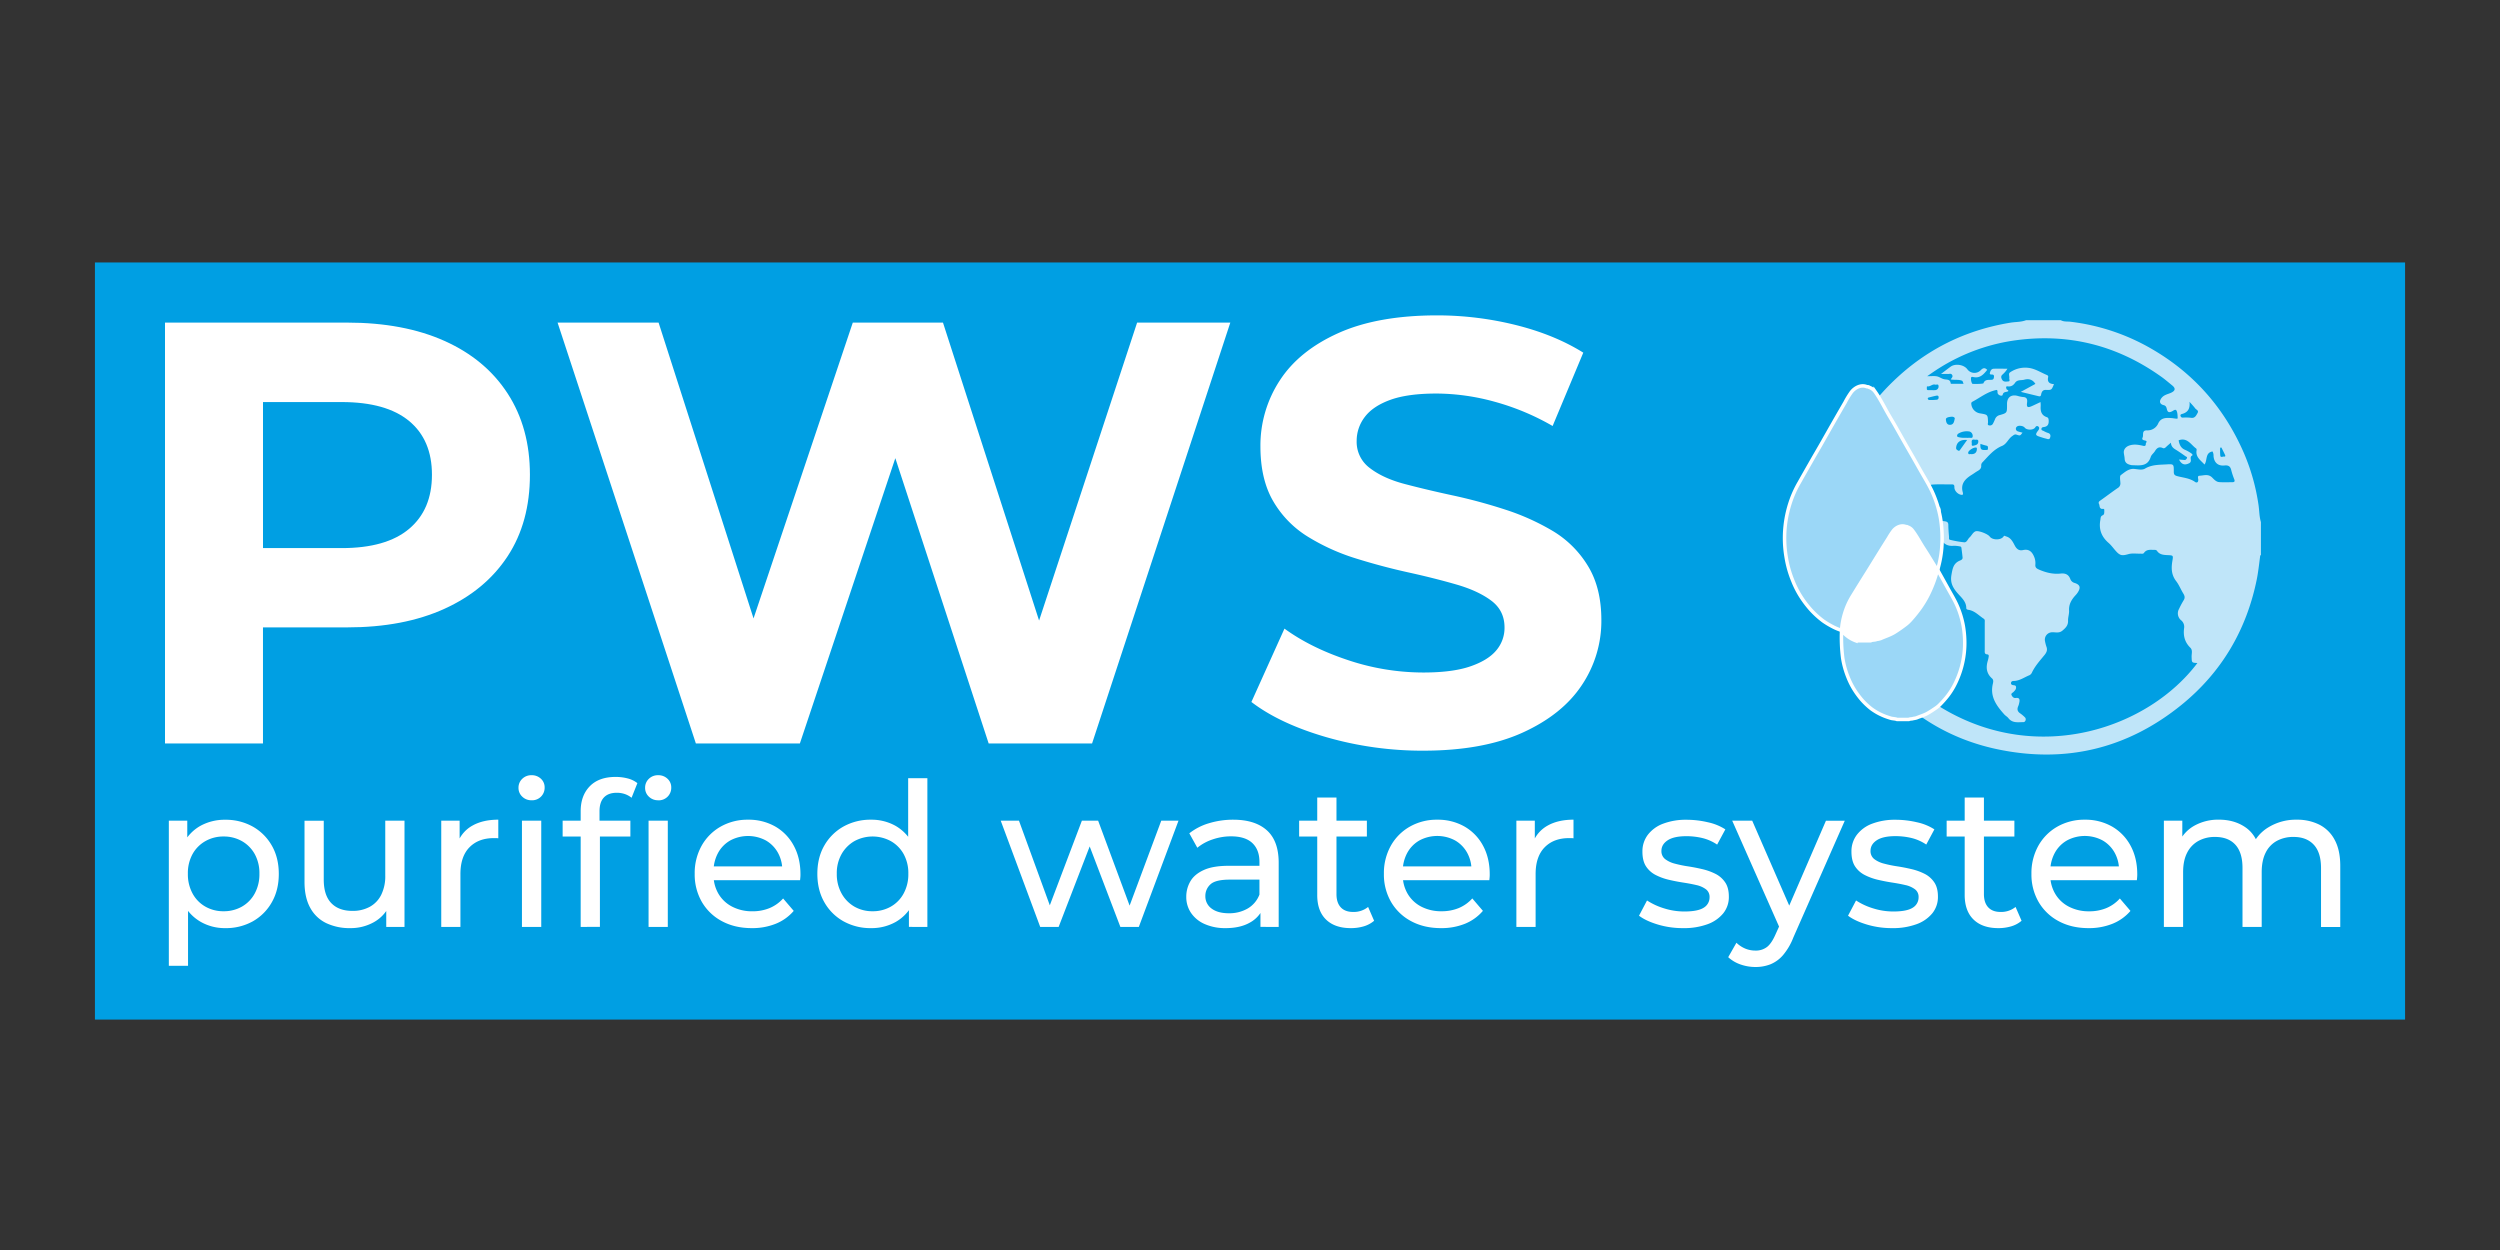
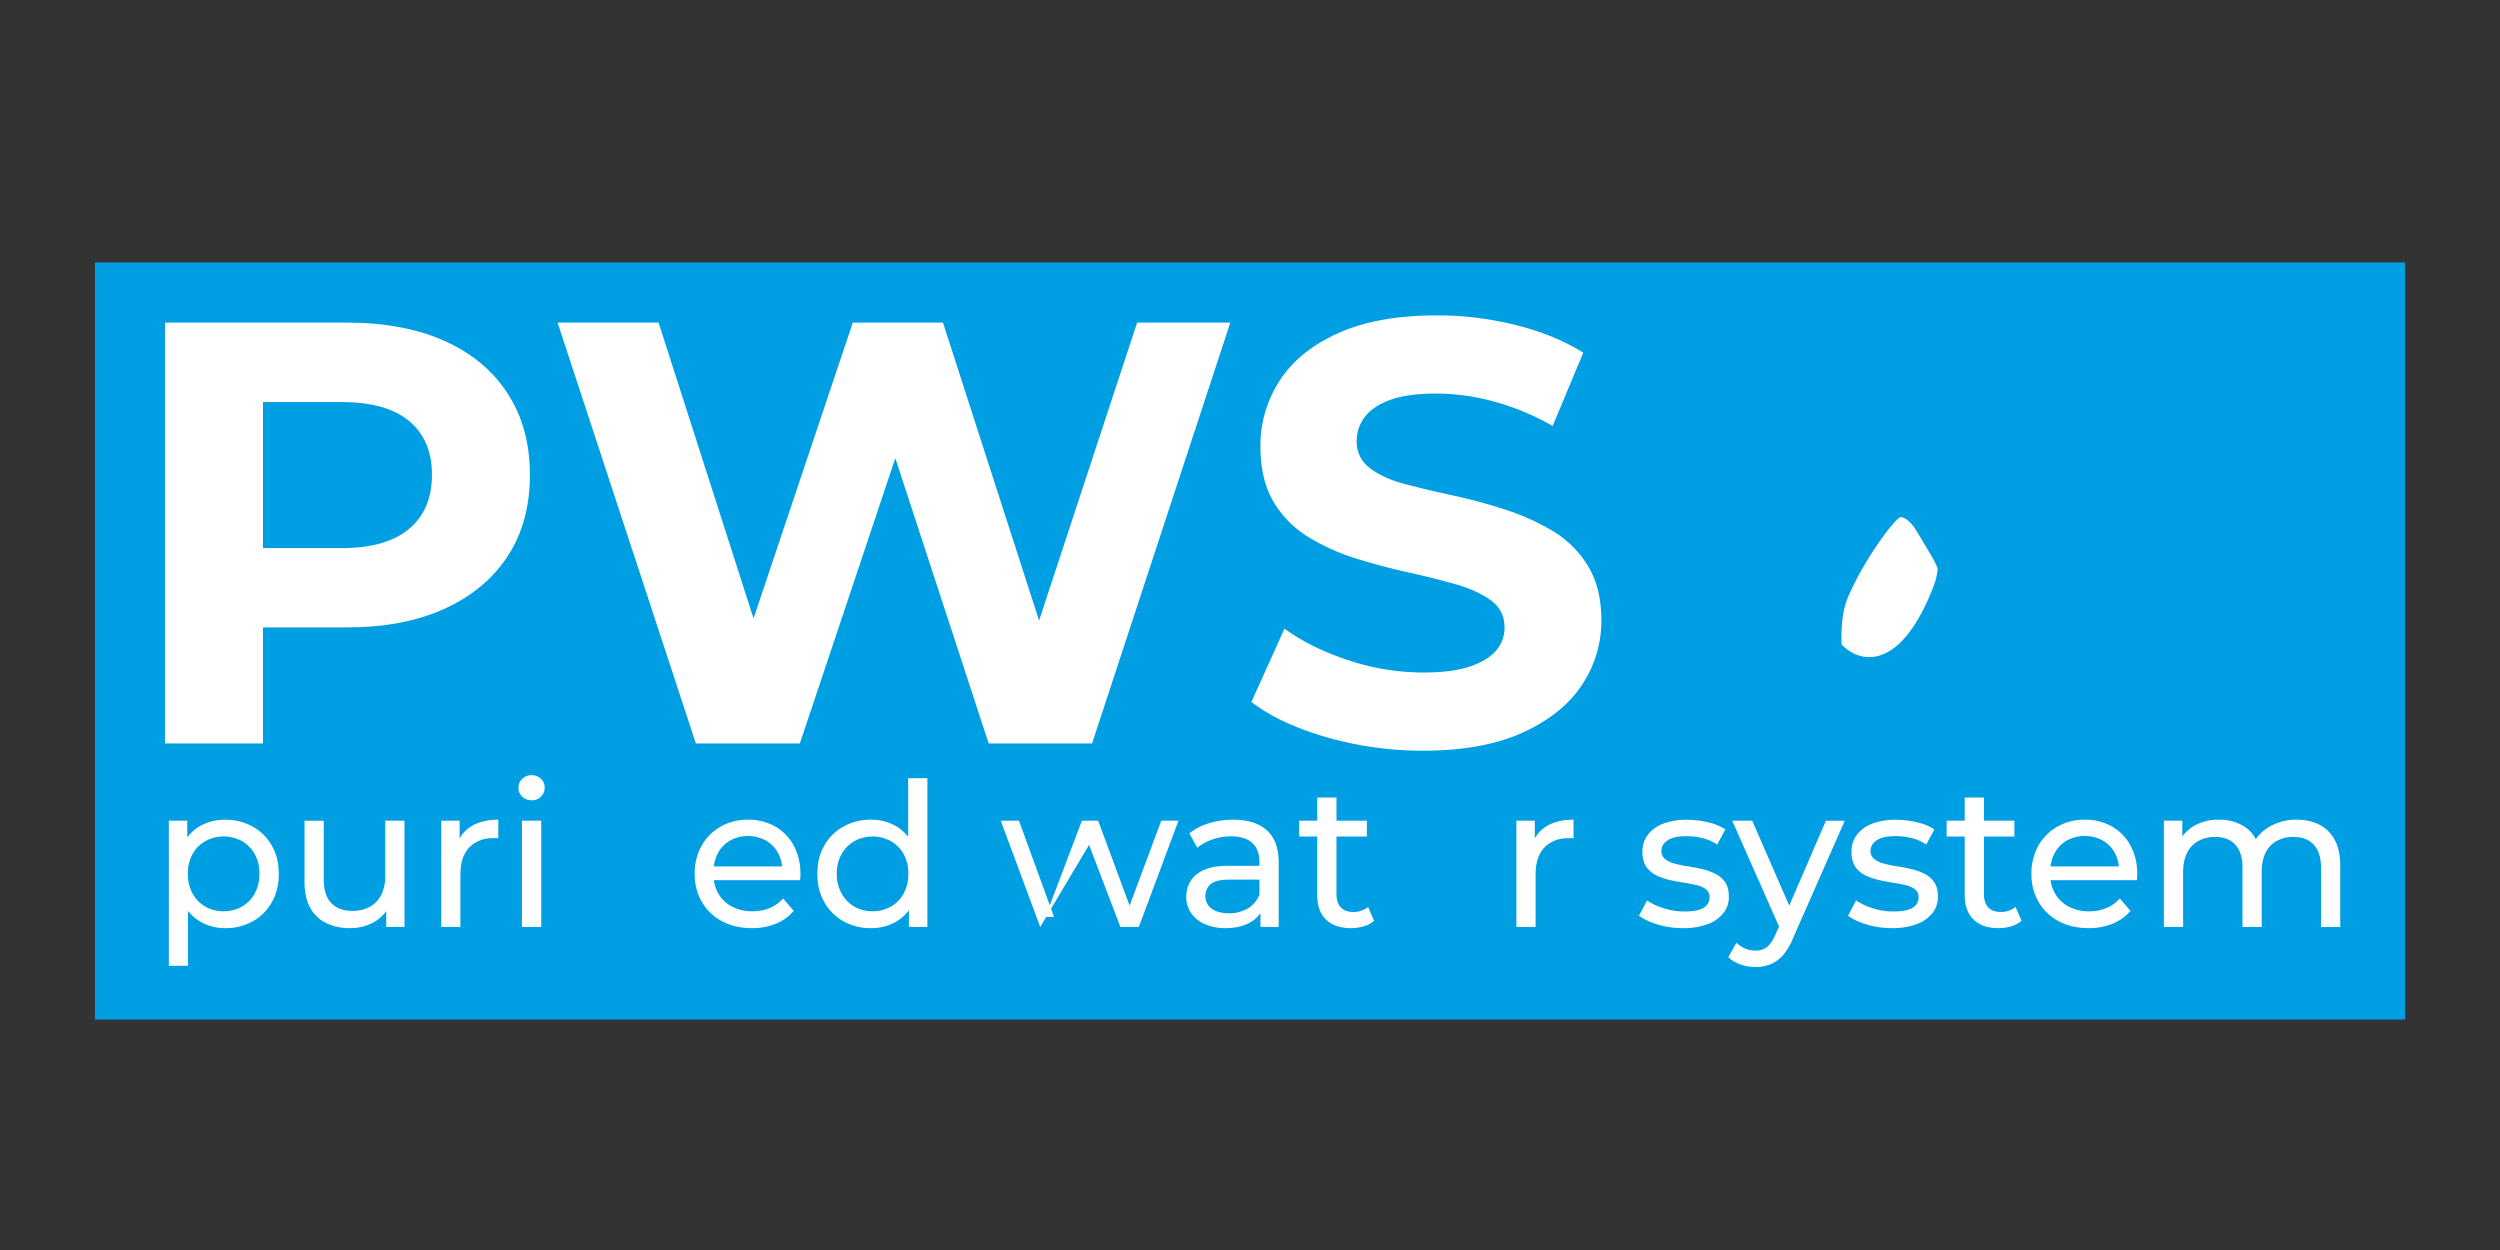
<svg xmlns="http://www.w3.org/2000/svg" id="Слой_1" data-name="Слой 1" viewBox="0 0 2000 1000">
  <rect x="0" y="0" width="2000" height="1000" fill="#333333" stroke="none" />
  <rect x="75.94" y="209.97" width="1848.12" height="605.69" style="fill:#009fe3" />
  <path d="M132,594.77V258.08H277.72q45.19,0,77.92,14.67t50.5,42.09q17.79,27.41,17.8,64.93,0,38-17.8,65.17T355.64,487q-32.72,14.91-77.92,14.91H174.79l35.59-35.11V594.77Zm78.4-119.29-35.59-37h98.6q35.58,0,53.87-15.39t18.28-43.29q0-27.88-18.28-43t-53.87-15.15h-98.6l35.59-37Z" style="fill:#fff" />
  <path d="M556.69,594.77,446.06,258.08h80.81l95.72,298.21H582.18L682.23,258.08h72.15l96.19,298.21h-39l98.12-298.21h74.56L873.66,594.77H790.93L705.32,333.11h22.12L639.9,594.77Z" style="fill:#fff" />
  <path d="M1138.68,600.54A277.4,277.4,0,0,1,1061,589.72q-37.27-10.83-59.88-28.14l26.45-58.68q21.17,15.4,51,25.25a190.24,190.24,0,0,0,60.12,9.86q23.08,0,37.28-4.81t20.92-12.74a27.73,27.73,0,0,0,6.73-18.52q0-13.45-10.58-21.4t-28.14-13q-17.55-5.06-38.23-9.62t-41.61-11.06a167.41,167.41,0,0,1-38.48-17.32,81.41,81.41,0,0,1-27.9-28.38q-10.33-17.55-10.34-44a95,95,0,0,1,15.4-52.67q15.38-23.81,46.89-38t79.12-14.19a260.24,260.24,0,0,1,62.77,7.69q31,7.71,54.11,22.13l-24.53,58.68a195.93,195.93,0,0,0-46.65-19.48,177.06,177.06,0,0,0-46.18-6.49q-23.09,0-37,5.05t-20.44,13.7a31.34,31.34,0,0,0-6.5,19.24,26,26,0,0,0,10.58,21.65q10.58,8.17,27.9,12.74t38.48,9.14a425.2,425.2,0,0,1,41.84,11.31,186.44,186.44,0,0,1,38,17.07,82.18,82.18,0,0,1,28.14,27.9q10.83,17.57,10.82,43.53a92,92,0,0,1-15.63,51.94q-15.63,23.58-47.38,38T1138.68,600.54Z" style="fill:#fff" />
  <path d="M135.07,772.64V656.56h14.75v22.93l-1,19.72,1.61,19.72v53.71Zm45.05-30.14a38.85,38.85,0,0,1-19.32-4.89,35.48,35.48,0,0,1-14-14.51q-5.21-9.61-5.21-24.05t5.05-24a34,34,0,0,1,13.79-14.43,40,40,0,0,1,19.64-4.81,44.1,44.1,0,0,1,22.12,5.45,40.28,40.28,0,0,1,15.23,15.15q5.61,9.71,5.62,22.69t-5.62,22.77a40,40,0,0,1-15.23,15.23A44.1,44.1,0,0,1,180.12,742.5ZM178.83,729a29.18,29.18,0,0,0,14.68-3.69,26.59,26.59,0,0,0,10.26-10.5,32.09,32.09,0,0,0,3.76-15.79,31.53,31.53,0,0,0-3.76-15.79,27,27,0,0,0-10.26-10.34,29.18,29.18,0,0,0-14.68-3.69,28.8,28.8,0,0,0-14.5,3.69,26.85,26.85,0,0,0-10.27,10.34,31.53,31.53,0,0,0-3.76,15.79,32.09,32.09,0,0,0,3.76,15.79,26.48,26.48,0,0,0,10.27,10.5A28.8,28.8,0,0,0,178.83,729Z" style="fill:#fff" />
  <path d="M280.16,742.5a43.42,43.42,0,0,1-19.16-4,28.7,28.7,0,0,1-12.82-12.26q-4.58-8.26-4.57-20.77v-48.9H259V703.7q0,12.51,6,18.76t16.92,6.25a28.2,28.2,0,0,0,13.94-3.29A22.05,22.05,0,0,0,305,715.8a33.53,33.53,0,0,0,3.21-15.31V656.56h15.39v85H309V718.61l2.41,6.09a29.72,29.72,0,0,1-12.51,13.15A37.85,37.85,0,0,1,280.16,742.5Z" style="fill:#fff" />
  <path d="M353,741.54v-85H367.7v23.09l-1.44-5.77a26.08,26.08,0,0,1,11.86-13.47q8.34-4.65,20.52-4.65v14.91a12.05,12.05,0,0,0-1.84-.16h-1.69q-12.35,0-19.56,7.38t-7.21,21.32v42.33Z" style="fill:#fff" />
  <path d="M425.26,640.21a10.24,10.24,0,0,1-7.46-2.89,9.43,9.43,0,0,1-3-7.05,9.65,9.65,0,0,1,3-7.22,10.27,10.27,0,0,1,7.46-2.88,10.46,10.46,0,0,1,7.45,2.8,9.23,9.23,0,0,1,3,7,10,10,0,0,1-10.42,10.26Zm-7.7,101.33v-85H433v85Z" style="fill:#fff" />
-   <path d="M450.11,669.23V656.56H504.3v12.67Zm14.43,72.31V649q0-12.51,7.29-20t20.76-7.46a37.39,37.39,0,0,1,9.54,1.2,20.84,20.84,0,0,1,7.78,3.77l-4.65,11.71a17.87,17.87,0,0,0-5.45-3,19.8,19.8,0,0,0-6.41-1q-6.73,0-10.27,3.76t-3.52,11.15v11.38l.32,7.06v73.91Zm62-101.33a10.22,10.22,0,0,1-7.45-2.89,9.44,9.44,0,0,1-3-7.05,9.66,9.66,0,0,1,3-7.22,10.25,10.25,0,0,1,7.45-2.88A10.48,10.48,0,0,1,534,623a9.26,9.26,0,0,1,3,7,10,10,0,0,1-10.42,10.26Zm-7.69,101.33v-85h15.39v85Z" style="fill:#fff" />
  <path d="M601.45,742.5q-13.62,0-24-5.61a40.44,40.44,0,0,1-16-15.39,43.84,43.84,0,0,1-5.69-22.45,44.8,44.8,0,0,1,5.53-22.45,40.07,40.07,0,0,1,15.23-15.31,43.47,43.47,0,0,1,21.89-5.53,42.89,42.89,0,0,1,21.8,5.45A38.61,38.61,0,0,1,635,676.52q5.37,9.87,5.37,23c0,.64,0,1.39-.08,2.25s-.13,1.65-.24,2.4h-72.3V693.12h64.29L625.82,697a28.52,28.52,0,0,0-3.36-14.59,25.69,25.69,0,0,0-9.7-10,30.17,30.17,0,0,0-28.62,0,25.36,25.36,0,0,0-9.78,10.1,30.58,30.58,0,0,0-3.53,14.83v2.56A29.19,29.19,0,0,0,574.76,715a26.91,26.91,0,0,0,11,10.34,34.42,34.42,0,0,0,16.2,3.69,35.35,35.35,0,0,0,13.7-2.56,30.11,30.11,0,0,0,10.83-7.7l8.49,9.94A37.12,37.12,0,0,1,620.61,739,49.93,49.93,0,0,1,601.45,742.5Z" style="fill:#fff" />
  <path d="M696.85,742.5a44.29,44.29,0,0,1-22.05-5.45,39.93,39.93,0,0,1-15.31-15.23q-5.61-9.78-5.61-22.77t5.61-22.69a40.21,40.21,0,0,1,15.31-15.15,44.29,44.29,0,0,1,22.05-5.45,39.23,39.23,0,0,1,19.4,4.81A35.22,35.22,0,0,1,730.12,675q5.21,9.62,5.21,24t-5.05,24.05a34.71,34.71,0,0,1-13.71,14.51A39.38,39.38,0,0,1,696.85,742.5ZM698.13,729a28.83,28.83,0,0,0,14.51-3.69,26.46,26.46,0,0,0,10.26-10.5,32.1,32.1,0,0,0,3.77-15.79,31.54,31.54,0,0,0-3.77-15.79,26.83,26.83,0,0,0-10.26-10.34,30.53,30.53,0,0,0-29.1,0,27.67,27.67,0,0,0-10.26,10.34,31,31,0,0,0-3.85,15.79,31.6,31.6,0,0,0,3.85,15.79,27.27,27.27,0,0,0,10.26,10.5A28.74,28.74,0,0,0,698.13,729Zm29,12.51V718.61l1-19.72-1.6-19.72v-56.6H741.9v119Z" style="fill:#fff" />
-   <path d="M832.17,741.54l-31.59-85h14.59l28.06,77h-6.9l29.18-77h13l28.54,77h-6.73l28.69-77h13.79l-31.74,85H896.3l-26.78-70.23H874l-27.09,70.23Z" style="fill:#fff" />
+   <path d="M832.17,741.54l-31.59-85h14.59l28.06,77h-6.9l29.18-77h13l28.54,77h-6.73l28.69-77h13.79l-31.74,85H896.3l-26.78-70.23H874Z" style="fill:#fff" />
  <path d="M980.47,742.5a40.13,40.13,0,0,1-16.6-3.21,25.41,25.41,0,0,1-11-8.9,22.52,22.52,0,0,1-3.85-12.9A24.3,24.3,0,0,1,952.33,705q3.28-5.61,10.74-9t20.12-3.36h26.94V703.7h-26.3q-11.54,0-15.55,3.85a12.41,12.41,0,0,0-4,9.3,12,12,0,0,0,5,10q5,3.76,13.79,3.76a29.21,29.21,0,0,0,15.15-3.84,21.89,21.89,0,0,0,9.38-11.23l3.05,10.59a23.94,23.94,0,0,1-10.74,11.94Q992.18,742.5,980.47,742.5Zm27.89-1v-18l-.8-3.37V689.59q0-9.78-5.69-15.15t-17.07-5.37a45.14,45.14,0,0,0-14.75,2.48,38,38,0,0,0-12.19,6.66l-6.41-11.55a46.48,46.48,0,0,1,15.79-8.09,66,66,0,0,1,19.32-2.81q17.48,0,26.94,8.5t9.45,26v51.31Z" style="fill:#fff" />
  <path d="M1039.31,669.23V656.56h54.19v12.67Zm41.36,73.27q-12.83,0-19.88-6.9t-7-19.72V638h15.39v77.28q0,6.9,3.44,10.59t9.86,3.68a18.13,18.13,0,0,0,12-4l4.81,11.07a22.5,22.5,0,0,1-8.42,4.49A35.83,35.83,0,0,1,1080.67,742.5Z" style="fill:#fff" />
-   <path d="M1152.82,742.5q-13.63,0-24-5.61a40.42,40.42,0,0,1-16-15.39,43.75,43.75,0,0,1-5.7-22.45,44.8,44.8,0,0,1,5.54-22.45,39.93,39.93,0,0,1,15.23-15.31,43.44,43.44,0,0,1,21.88-5.53,43,43,0,0,1,21.81,5.45,38.68,38.68,0,0,1,14.83,15.31q5.37,9.87,5.37,23c0,.64,0,1.39-.08,2.25s-.14,1.65-.24,2.4h-72.31V693.12h64.29l-6.25,3.85a28.62,28.62,0,0,0-3.37-14.59,25.62,25.62,0,0,0-9.7-10,30.17,30.17,0,0,0-28.62,0,25.36,25.36,0,0,0-9.78,10.1,30.58,30.58,0,0,0-3.52,14.83v2.56a29.19,29.19,0,0,0,3.92,15.15,26.88,26.88,0,0,0,11,10.34A34.41,34.41,0,0,0,1153.3,729a35.44,35.44,0,0,0,13.71-2.56,30.08,30.08,0,0,0,10.82-7.7l8.5,9.94A37.2,37.2,0,0,1,1172,739,50,50,0,0,1,1152.82,742.5Z" style="fill:#fff" />
  <path d="M1213.1,741.54v-85h14.75v23.09l-1.44-5.77a26.08,26.08,0,0,1,11.86-13.47q8.34-4.65,20.53-4.65v14.91a12.07,12.07,0,0,0-1.85-.16h-1.68q-12.35,0-19.56,7.38t-7.22,21.32v42.33Z" style="fill:#fff" />
  <path d="M1346.33,742.5a68.93,68.93,0,0,1-20.12-2.89q-9.54-2.88-15-7.05l6.41-12.19a52.72,52.72,0,0,0,13.47,6.26,53.4,53.4,0,0,0,16.36,2.56q10.74,0,15.47-3a9.59,9.59,0,0,0,4.73-8.5,7.48,7.48,0,0,0-2.89-6.25,19.62,19.62,0,0,0-7.61-3.37q-4.74-1.12-10.51-2t-11.54-2.24a45.73,45.73,0,0,1-10.58-3.85,20,20,0,0,1-7.7-6.89q-2.88-4.41-2.88-11.79a21.76,21.76,0,0,1,4.33-13.46,27.34,27.34,0,0,1,12.26-8.9,51.2,51.2,0,0,1,18.84-3.13,73.92,73.92,0,0,1,16.91,2,41.81,41.81,0,0,1,14,5.69l-6.57,12.18a36.41,36.41,0,0,0-12-5.29,55.45,55.45,0,0,0-12.5-1.44q-10.1,0-15.07,3.29t-5,8.41a8,8,0,0,0,3,6.66,21.44,21.44,0,0,0,7.7,3.6,94.26,94.26,0,0,0,10.5,2.17q5.78.88,11.54,2.24a47.22,47.22,0,0,1,10.51,3.77,20.4,20.4,0,0,1,7.69,6.73q3,4.34,3,11.55a20.65,20.65,0,0,1-4.49,13.3,28.94,28.94,0,0,1-12.67,8.74A54.66,54.66,0,0,1,1346.33,742.5Z" style="fill:#fff" />
  <path d="M1404.37,773.6a36,36,0,0,1-11.86-2,28.1,28.1,0,0,1-9.94-5.85l6.57-11.55a23.21,23.21,0,0,0,7,4.65,21.08,21.08,0,0,0,8.18,1.61,14.66,14.66,0,0,0,9.3-2.89c2.46-1.92,4.75-5.35,6.89-10.26l5.3-11.71,1.6-1.92,33.35-77.12h15.07L1434.67,750a49.49,49.49,0,0,1-8.25,14.11,26.7,26.7,0,0,1-10,7.3A32.43,32.43,0,0,1,1404.37,773.6Zm20.2-29.34-38.8-87.7h16l33,75.68Z" style="fill:#fff" />
  <path d="M1513.56,742.5a69,69,0,0,1-20.13-2.89q-9.54-2.88-15-7.05l6.42-12.19a52.48,52.48,0,0,0,13.46,6.26,53.4,53.4,0,0,0,16.36,2.56q10.74,0,15.47-3a9.59,9.59,0,0,0,4.73-8.5,7.45,7.45,0,0,0-2.89-6.25,19.62,19.62,0,0,0-7.61-3.37q-4.74-1.12-10.5-2t-11.55-2.24a45.9,45.9,0,0,1-10.58-3.85,20,20,0,0,1-7.7-6.89q-2.88-4.41-2.88-11.79a21.76,21.76,0,0,1,4.33-13.46,27.34,27.34,0,0,1,12.26-8.9,51.2,51.2,0,0,1,18.84-3.13,74,74,0,0,1,16.92,2,41.83,41.83,0,0,1,14,5.69L1541,675.64a36.36,36.36,0,0,0-12-5.29,55.6,55.6,0,0,0-12.51-1.44q-10.1,0-15.07,3.29t-5,8.41a8,8,0,0,0,3,6.66,21.3,21.3,0,0,0,7.69,3.6,94.73,94.73,0,0,0,10.5,2.17q5.78.88,11.55,2.24a47,47,0,0,1,10.5,3.77,20.33,20.33,0,0,1,7.69,6.73q3,4.34,3,11.55a20.65,20.65,0,0,1-4.49,13.3,28.9,28.9,0,0,1-12.66,8.74A54.74,54.74,0,0,1,1513.56,742.5Z" style="fill:#fff" />
  <path d="M1557.32,669.23V656.56h54.19v12.67Zm41.37,73.27q-12.82,0-19.88-6.9t-7.06-19.72V638h15.39v77.28q0,6.9,3.45,10.59t9.86,3.68a18.13,18.13,0,0,0,12-4l4.81,11.07a22.58,22.58,0,0,1-8.42,4.49A35.83,35.83,0,0,1,1598.69,742.5Z" style="fill:#fff" />
  <path d="M1670.84,742.5q-13.63,0-24-5.61a40.44,40.44,0,0,1-16-15.39,43.84,43.84,0,0,1-5.69-22.45,44.9,44.9,0,0,1,5.53-22.45,40.07,40.07,0,0,1,15.23-15.31,43.5,43.5,0,0,1,21.89-5.53,42.89,42.89,0,0,1,21.8,5.45,38.61,38.61,0,0,1,14.83,15.31q5.37,9.87,5.38,23,0,1-.09,2.25t-.24,2.4h-72.3V693.12h64.29l-6.25,3.85a28.62,28.62,0,0,0-3.37-14.59,25.69,25.69,0,0,0-9.7-10,30.17,30.17,0,0,0-28.62,0,25.36,25.36,0,0,0-9.78,10.1,30.58,30.58,0,0,0-3.53,14.83v2.56a29.19,29.19,0,0,0,3.93,15.15,26.91,26.91,0,0,0,11,10.34,34.45,34.45,0,0,0,16.2,3.69,35.35,35.35,0,0,0,13.7-2.56,30,30,0,0,0,10.83-7.7l8.49,9.94A37.16,37.16,0,0,1,1690,739,50,50,0,0,1,1670.84,742.5Z" style="fill:#fff" />
  <path d="M1837.42,655.76a39.3,39.3,0,0,1,18.11,4A28.4,28.4,0,0,1,1867.8,672q4.41,8.19,4.41,20.69v48.9h-15.39V694.4q0-12.35-5.78-18.6t-16.19-6.25a27.28,27.28,0,0,0-13.47,3.21,21.51,21.51,0,0,0-8.89,9.46q-3.13,6.24-3.13,15.55v43.77H1794V694.4q0-12.35-5.69-18.6T1772,669.55a26.88,26.88,0,0,0-13.3,3.21,21.93,21.93,0,0,0-9,9.46q-3.21,6.24-3.21,15.55v43.77h-15.39v-85h14.75v22.61l-2.41-5.77a29,29,0,0,1,12.35-13,39.16,39.16,0,0,1,19.4-4.65q12.18,0,21,6t11.55,18.2l-6.26-2.56A32,32,0,0,1,1815,661.69,41.92,41.92,0,0,1,1837.42,655.76Z" style="fill:#fff" />
-   <path d="M1620.85,256.16h27.81c2.4,1.4,5.16.92,7.71,1.23A169.15,169.15,0,0,1,1721.14,279c33.92,19.58,58.47,47.61,74,83.48a164,164,0,0,1,11.7,41.71c.65,4.48.55,9.07,1.9,13.44v26.46c-.74.18-.62.8-.69,1.34-.81,6.14-1.45,12.3-2.69,18.39-8.27,40.4-28.18,74.08-60.07,100C1701.8,599.11,1652,611,1597.15,599.24c-39.65-8.52-72.15-29.38-97.56-61A169.4,169.4,0,0,1,1462,443.38a173,173,0,0,1,52.74-138.5c26.34-25.39,57.61-40.87,93.71-46.75C1612.57,257.46,1616.86,257.71,1620.85,256.16Zm115.88,98c-1.61,1.41-2.75,2.34-3.79,3.35-.78.76-1.61,1.43-2.67.94-3-1.37-4.8-.06-6.32,2.46-1,1.63-2.83,2.91-3.37,4.63-2.4,7.68-8.5,6.83-14.39,6.63a3.08,3.08,0,0,1-.68,0c-3-.55-5.64-1.47-5.8-5.24-.07-1.57-.51-3.12-.66-4.69-.25-2.7,1.68-4.87,4.23-5.77,3.83-1.35,7.51-.68,11.23.18,1.41.32,2.19,0,2.12-1.56,0-.89,1.68-2.12-.47-2.63-1.33-.32-3-.54-2.07-2.49s-.95-5.73,3.5-5.68a9.26,9.26,0,0,0,9.05-5.68c2.19-4.54,6.28-4.43,10.39-4.16,1.23.08,2.45.34,3.69.46.53.05,1.47.13,1.43-.44-.13-2-.07-4.23-.94-5.94-.78-1.54-2.49,0-3.49.5-2.31,1.16-3.61,1-4.24-1.76-.32-1.35-.7-2.73-2.56-3.16-3.22-.74-3.74-3.14-1.67-5.76s5-2.95,7.58-4.14c3.45-1.56,3.81-3.53,1-5.81s-5.54-4.66-8.47-6.77c-36-25.78-75.88-35.62-119.61-29a154,154,0,0,0-58.38,21.85c-3.06,1.89-6,4-9.67,6.5,3.24,0,5.56-.32,7.75.09s3.92,2,6.23,2.38c2,.29,4.5.06,4.84,3.1.07.6.7.49,1.11.5,3,0,5.93,0,9.24,0-.52-1.12-.68-2.22-1.2-2.45-2.85-1.2-6-.43-9.08-1.06.61-1.17,2.05-2.1,1.12-3.6s-2.24-.68-3.4-.77c-1.51-.1-3,0-5.53,0,3.17-2.39,5.44-4.17,7.77-5.86,3.73-2.7,10.64-1.59,13.32,2.1a7,7,0,0,0,10.62.85c1.78-1.89,3.32-2.41,5.28-.37-2.79,3.46-5.59,6.83-10.83,5.81-.67-.13-2.11-.6-2.12.75a8,8,0,0,0,.93,4.48c.3.46,8.8.19,9-.29,1.17-3.29,4-2.63,6.48-2.8,1.55-.11,1.77-.93,1.93-2.18.21-1.53-.41-2.08-1.84-2.05-1.78.05-1.61-.75-1.17-2.13.48-1.53,1.39-2.44,2.81-2.49,3.65-.13,7.32,0,11,0a21.44,21.44,0,0,1-4.18,4.85c-1.34,1.3-.73,2.85,0,4.05,1.12,1.88,3.29,1.36,4.94,1.25s.52-1.79.71-2.75c.29-1.49-.92-3.47.58-4.47a21.26,21.26,0,0,1,17-3.23c4.09,1,7.85,3.29,11.75,5,.88.4,2.07.67,1.76,2.05-.87,3.83,1.08,5.41,4.66,5.55-1.89,4.65-1.9,4.81-6.22,4.63-2.25-.09-3.21.81-3.85,2.76-.32,1-.12,2.79-2.12,2.31-4.58-1.09-9.14-2.22-14.36-3.49l11.69-6.38c-2.24-3.56-5.34-4.33-8.9-3.36-2.49.68-5.5-.22-7.37,2.48-1.35,2-3.15,3.18-5.72,2.87-2-.25-1.41,1-1.13,2.09.21.82,1.63.52,1.39,1.73-1.35,1-3.85.08-4.47,2.94-.3,1.4-3.46.45-4-1.26-.29-.9.2-2-.66-2.69-7.44,1.32-13.1,6.05-19.42,9.41a1.57,1.57,0,0,0-1,1.81,8.29,8.29,0,0,0,7.25,7.6c6,1,5.94,1,6.13,7.15,0,.82-.73,2.21.88,2.41a2.71,2.71,0,0,0,3-1.24,38,38,0,0,0,1.71-3.66,5.26,5.26,0,0,1,3.83-3.35c5.81-1.68,5.78-1.79,5.78-7.87v-1c0-5.16,3.09-7.68,8.07-6.57a25.89,25.89,0,0,0,4.59,1c3.32.11,3.73,1.91,3.36,4.66-.48,3.5.5,4.11,3.88,2.6,2.22-1,4.42-2.06,6.9-3.22a29.71,29.71,0,0,1,.13,3c-.3,4.11.44,7.59,4.95,9.1,1.22.41,1.38,1.43,1.45,2.71.14,2.87-.72,4.74-3.81,5.16-.84.12-1.87.24-2,1.47s1,1.32,1.79,1.71a16.93,16.93,0,0,0,3.37,1.52c2.35.66,2.28,2.48,1.71,4-.63,1.73-2.25.78-3.45.51-1.43-.32-2.81-.81-4.2-1.24-4.18-1.3-4.34-1.88-1.66-5.42.74-1,1-2.24-.1-3-.68-.48-1.57-.6-2.4.73-1.49,2.4-6.82,2.33-8.45.19-1.12-1.45-4.73-2-6.12-.87A2.17,2.17,0,0,0,1614,345a37.34,37.34,0,0,0,4,1.11c-1.86,2.57-1.87,2.61-4.71,1.62-1.55-.53-2.38.37-3.53,1.16-3.17,2.19-4.41,6.33-8.16,7.86-6.51,2.67-10.79,8-15.43,12.91a3.43,3.43,0,0,0-1.21,2.69c.23,2.31-1.12,3.46-2.9,4.47-1.57.89-3,2-4.54,2.95-5.3,3.28-9.29,7.21-7.25,14.23a4.81,4.81,0,0,1,.11,1c0,.73-.34.93-1,.88-2.89-.17-6-3.21-5.87-6.18.06-1.93-.71-2.23-2.37-2.2-5,.1-10-.2-14.92.14a17.24,17.24,0,0,0-11,5.26,22.16,22.16,0,0,0-5.64,12.77c-.24,2.32.93,5.52,3,6.28,3.09,1.11,6.68,2.08,9.92-.7,2.29-2,5-3.38,7.54-5.13,1.41-1,2-1,2.44.93a4.64,4.64,0,0,1-.39,3.79c-1,1.63-1.75,3.34-2.72,5.22,2.43.39,4.52.74,6.61,1,1.74.25,2.72.86,2.69,3,0,3.15.31,6.31.55,9.47.07.83-.33,2.08.82,2.32a84,84,0,0,0,11.3,2c2.2.15,2.85-2.61,4.32-3.92,1.66-1.49,2.56-3.88,4.63-4.82,2.25-1,9.9,2,11.46,4.11,2.2,3,9,3.05,11.06,0,.75-1.12,1.28-.28,2-.11,3.86,1,5.42,4.29,7,7.31,1.52,2.86,3.43,4.36,6.65,3.63,5-1.12,7.38,1.67,9,5.73a13.31,13.31,0,0,1,.82,6c-.17,2.25.93,3,2.78,3.84,5.58,2.43,11.32,3.89,17.39,3.23,3.86-.42,6.46.73,7.85,4.48a4.89,4.89,0,0,0,3.33,3c4.43,1.41,5.15,3.69,2.56,7.65a15,15,0,0,1-1.68,2.13c-3.23,3.48-5.53,7.25-5.25,12.34.15,2.67-.89,5.39-.81,8.06.13,3.76-1.86,5.78-4.52,8s-5.36,1.22-8.06,1.31a5.9,5.9,0,0,0-5.82,7.32,31.78,31.78,0,0,0,1.1,4.24c1,2.63.14,4.57-1.57,6.67-3.69,4.53-7.69,8.88-10.17,14.29a4.34,4.34,0,0,1-2.51,2.1c-3.89,1.69-7.45,4.27-12,4.33-1,0-2,.33-2.12,1.73,0,.82.35,1.13,1.07,1.45,1.08.48,2.9-.17,3,1.86.11,1.68-1,2.62-2,3.7-.7.73-2.25,1.23-1.62,2.54s1.58,2.58,3.38,2.33c3.05-.42,3.33,1.31,2.83,3.62a14.86,14.86,0,0,1-.83,2.9c-1.09,2.41-.72,4.27,1.56,5.81a25.67,25.67,0,0,1,3.87,3.27c1.17,1.2.33,3.72-1.27,3.72-4.28,0-8.84,1-12.08-3.21-.88-1.14-2.29-1.86-3.26-2.95-6.18-6.91-11.54-14.13-9.2-24.31.33-1.48.79-3.25-.61-4.48-4.67-4.1-5-9.1-3.25-14.61a25.77,25.77,0,0,0,.56-2.64c.21-1,.1-1.9-1.14-2-2.15-.13-2.06-1.59-2-3.13q0-11.19,0-22.39c0-1.07.36-2.25-.88-3.05-3.83-2.5-7-6.14-11.8-7-.82-.13-2.07-.29-2.08-1.41,0-5.37-4-8.5-7-12-3.78-4.35-6-8.41-4.86-14.69.89-4.93,1.48-9.06,6.53-11.27,1-.42,2.51-.94,2.36-2.54-.23-2.58-.6-5.15-.92-7.72-.13-1-.85-1.19-1.7-1.26a23.52,23.52,0,0,0-4.38-.42c-4.36.45-7.68-1-10-4.75-3.48-5.56-8.61-8.35-15-8.85-1.51-.12-2.12-.76-1.71-2.13.63-2.16-.76-2.14-2.23-2.73-2.17-.87-2.53,1.95-3.86,1.63-6.69-1.59-14.3-1.58-17.44-9.75-.55-1.45-1.32-2.56-.15-3.91,1.36-1.57.9-2.91-.22-4.43-4.1-5.62-8.63-11.07-8.68-18.58,0-1.86-1.27-1.47-2.34-1.47-1.87,0-1,1.3-1,2.17,0,5.73,2.79,10.32,6,14.7,1.34,1.81,1.36,4.28,0,5.07a4.36,4.36,0,0,1-5.39-1.37c-3.19-5.22-7.24-10.2-6-17,.18-1-.09-2,0-3,.26-1.88-.45-3.06-2.27-3.5-3.75-.93-4.91-3.38-4.26-7a17.79,17.79,0,0,0,0-2.71c-26.65,58.35-13.73,150.72,65.94,197.92,77,45.62,164.46,15.33,203.47-36.52-4.59-.22-4.49-.23-4.63-5.08-.07-2.4,1-5.16-1-7.14-4.5-4.38-5.83-9.67-5-15.67a6.76,6.76,0,0,0-2.62-6.48,7.2,7.2,0,0,1-1.47-8.86,72.13,72.13,0,0,1,3.64-6.84c1.31-2,1-3.57-.19-5.51-2-3.22-3.41-6.93-5.73-9.93-3.87-5-4-10.43-3-16.24.74-4.28.66-4.35-3.55-4.55-3.31-.15-6.59-.24-8.73-3.36-.59-.87-1.51-.86-2.43-.85-2.88,0-5.91-.59-8,2.4-.73,1.06-2.1.58-3.19.61-3,.1-6.25-.45-9.09.35-5.14,1.45-6.81,1.4-10.2-2.39-2-2.19-3.67-4.65-5.88-6.56-5.67-4.92-7.94-10.87-6.57-18.29.29-1.51-.05-3,1.92-3.82,1.53-.65,1.17-2.54,1.25-3.95.1-1.78-1.42-.9-2.23-1.18-1.92-.66-1.34-2.57-2-3.88s-.06-2,1-2.73c4.7-3.32,9.28-6.82,14-10.06a4.22,4.22,0,0,0,2.08-4.16c-.1-2.11-.71-5.38.35-6.16,3.14-2.3,6.26-5.3,10.72-4.94,2.92.24,6.21,1.19,8.66-.27,5.38-3.21,11.21-3,17-3.35,6-.37,6.06-.32,6,5.95,0,2.1.7,2.85,2.64,3.39,4.83,1.34,10,1.58,14.32,4.65,1.35,1,2.77.44,2.62-1.86-.07-1-.85-3,1-3.06,3.43-.17,7-1.72,10.19,1.5,1.5,1.53,3.22,3.42,5.54,3.59,3.49.27,7,.08,10.51.08,1.67,0,2.22-.62,1.56-2.33a55.6,55.6,0,0,1-2.43-7.36c-.72-3.06-2.26-4-5.43-3.68-5.24.53-8.36-2.45-8.73-7.66a6.5,6.5,0,0,0-.82-3.56c-6,1.05-3.94,7-6.39,10.47-3.1-3.46-7.38-6-6.31-11.62a1.47,1.47,0,0,0-.38-1.22c-4.27-3-7.06-9.11-14-6.55.56,3.26,1.64,6.24,5.27,7.68a28.62,28.62,0,0,1,4.69,2.65c.6.39,1.65,1.35.85,1.82-1.83,1.06-1,2.58-1.06,3.9a2.3,2.3,0,0,1-1.45,2.33c-3.53,1.78-6,.92-8-3l4.38.36c1,.08,1.43-.6,1.84-1.27.71-1.13-.49-1.32-1-1.69-2.67-1.88-5.34-3.78-8.13-5.47C1738.31,358.33,1736.9,356.93,1736.73,354.15Zm14.87-32.71c.55,5.1-1,8.42-6.06,9.75-.77.2-1.5.61-1.07,1.67a1.67,1.67,0,0,0,1.76,1.23,33.08,33.08,0,0,1,6.38.12c3.3.61,4.28-1.74,5.45-3.81s-1.07-2.6-1.89-3.7C1754.78,324.85,1753.14,323.18,1751.6,321.44Zm-179,28.78a23.85,23.85,0,0,0,2.88,0c1-.14,2.69.74,2.69-1.41a3.7,3.7,0,0,0-2.39-3.57,12.89,12.89,0,0,0-9,1.58,2.16,2.16,0,0,0-1.12,1.92c0,.69.85.88,1.5,1.06A19.09,19.09,0,0,0,1572.6,350.22Zm1.1,1.76c-5.4-.51-8.4,1.83-8.79,6.1-.13,1.39.54,1.72,1.41,2.26,1.21.76,1.57-.22,2.07-.92C1570.08,357.07,1571.75,354.71,1573.7,352Zm-28.38-39.9a19.14,19.14,0,0,0,3,0,2.89,2.89,0,0,0,2.51-3.38c-.15-1.86-1.74-.71-2.66-1-2.31-.7-3.94,1.8-6.3,1.39-.56-.1-.36,1.13-.41,1.77-.06.81.28,1.26,1.14,1.24Zm18.53,22.45c-.57-1.14-2-1.27-3.23-1.11-1.56.2-4,.55-3.9,2.16s.54,4.2,3.07,4.27C1562.94,339.93,1563.34,337.33,1563.85,334.53ZM1577,363.34c2.61,0,4.3-1.07,4.49-3.84,0-.72.26-1.55-1.12-1.48-2.17.12-5.9,2.66-5.82,4.18C1574.65,364.2,1576.2,362.9,1577,363.34ZM1546.28,320c.59,0,1.71-.12,2.84-.18s1.79-.65,1.78-1.92c0-1.64-1.14-1.49-2.11-1.3-1.86.37-3.7.89-5.55,1.34-.57.14-1.17.37-1,1.05a1.25,1.25,0,0,0,1.19,1C1544.17,320,1545,320,1546.28,320Zm38.06,35.14c-.23,4.31.5,5.07,4.17,4.84.84-.05,1.92.27,1.85-1.2,0-1,.22-2-1.3-2.27A43,43,0,0,1,1584.34,355.09Zm-4.41-3.34c-2.37-.59-2.83.64-2.52,2.56.15.91-.66,2.64,1.38,2.18,1.69-.38,3.64-.69,3.84-3.08S1581,351.93,1579.93,351.75ZM1777.11,358l-.95.14a39.12,39.12,0,0,0,.08,6.41c.3,1.74,2,.56,3,.71s1.2-.47.84-1.23C1779.15,362,1778.12,360,1777.11,358ZM1500.55,345.5c-2.31,2.75-2.49,3.07-3,5.5C1500.39,348.12,1500.39,348.12,1500.55,345.5Z" style="fill:#bfe5f9" />
  <path d="M1473.26,515.48s-.25-4.61,0-11.2c.28-7.27,1.13-17.12,5.22-26.77,12.73-30,38.66-64.72,42.41-63.91,6.06,1.31,10.34,7.39,15.33,16.09s14.94,23.86,13.84,26.39c-.3.7-.31,4.92-2.66,11.4-5.56,15.36-17.5,41.21-34,52.22C1489.85,535.35,1473.26,515.48,1473.26,515.48Z" style="fill:#fff" />
-   <path d="M1570.64,500.82a73,73,0,0,0-5.34-17.14c-1.47-3.22-3.21-6.26-4.93-9.31-2.41-4.27-4.76-8.58-7.14-12.86l-3.21-5.76a101.84,101.84,0,0,1-7.59,20.28,83.51,83.51,0,0,1-6.07,10.13,110,110,0,0,1-7.62,9.5,28.51,28.51,0,0,1-4.12,3.9,111.13,111.13,0,0,1-9.23,6.42c-3.53,2.12-7.31,3.23-10.94,4.87a14.34,14.34,0,0,1-3.12.67c-1.56.73-3.3.28-4.84,1.11h-11.81a25.42,25.42,0,0,1-11.41-8.35,132.87,132.87,0,0,0,.9,22.2,70.27,70.27,0,0,0,4.23,15.23,60,60,0,0,0,6.2,11.83,70.8,70.8,0,0,0,4.83,6.32,56.51,56.51,0,0,0,7.75,7.27,49.78,49.78,0,0,0,5.84,3.63,51.4,51.4,0,0,0,9.37,3.73c1.74.59,3.6.39,5.32,1.09H1527c1.2-.6,2.56-.28,3.78-.8a12.27,12.27,0,0,0,2.44-.49c2.85-1.18,5.8-2,8.56-3.5,2.5-1.38,4.86-3,7.22-4.61a21.84,21.84,0,0,0,3.22-2.8,79.63,79.63,0,0,0,6-6.83,58.07,58.07,0,0,0,4.75-7.29,73.41,73.41,0,0,0,8.76-31.8A79.89,79.89,0,0,0,1570.64,500.82Z" style="fill:#9bd7f7;stroke:#fff;stroke-miterlimit:10;stroke-width:2.805px" />
-   <path d="M1478.16,484.14a58.89,58.89,0,0,1,4-7.57q4.24-6.93,8.55-13.82c1.66-2.67,3.36-5.31,5-8,2.88-4.64,5.73-9.28,8.61-13.92q3.32-5.31,6.66-10.61a48.71,48.71,0,0,1,3.9-5.88c2.2-2.57,6-4.46,9.62-3.13.46.17,1-.08,1.42.35a7.82,7.82,0,0,1,3.91,2.65c3,3.91,5.35,8.24,7.93,12.43,1.35,2.19,2.78,4.32,4.14,6.5,2.11,3.41,4.19,6.84,6.3,10.25.59,1,1.19,1.91,1.79,2.86.37-1.28.76-2.56,1.07-3.88a84.36,84.36,0,0,0,2.54-17.56,96.94,96.94,0,0,0-1.28-20.7,88.9,88.9,0,0,0-6.83-21.34c-1.88-4-4.1-7.78-6.31-11.58-3.08-5.31-6.08-10.67-9.12-16-2.12-3.72-4.28-7.42-6.39-11.14-2.7-4.75-5.36-9.52-8.06-14.26-1.74-3-3.57-6-5.29-9-3.29-5.83-6.3-11.86-10.13-17.3a10.1,10.1,0,0,0-5-3.69c-.51-.59-1.22-.24-1.81-.47-4.59-1.85-9.49.77-12.29,4.35a68,68,0,0,0-5,8.18c-2.84,4.91-5.69,9.83-8.51,14.76-3.68,6.44-7.33,12.91-11,19.36-2.12,3.71-4.3,7.39-6.42,11.1q-5.49,9.6-10.93,19.23a85.23,85.23,0,0,0-5.13,10.52,90.95,90.95,0,0,0-5.1,49.27,85.67,85.67,0,0,0,5.42,18.94,73.38,73.38,0,0,0,7.92,14.72,84,84,0,0,0,6.17,7.86,71.07,71.07,0,0,0,9.91,9.05,65.61,65.61,0,0,0,7.46,4.53,43.47,43.47,0,0,0,7.38,3.11c.09-1.43.22-2.86.42-4.29A62,62,0,0,1,1478.16,484.14Z" style="fill:#9bd7f7;stroke:#fff;stroke-miterlimit:10;stroke-width:2.805px" />
</svg>